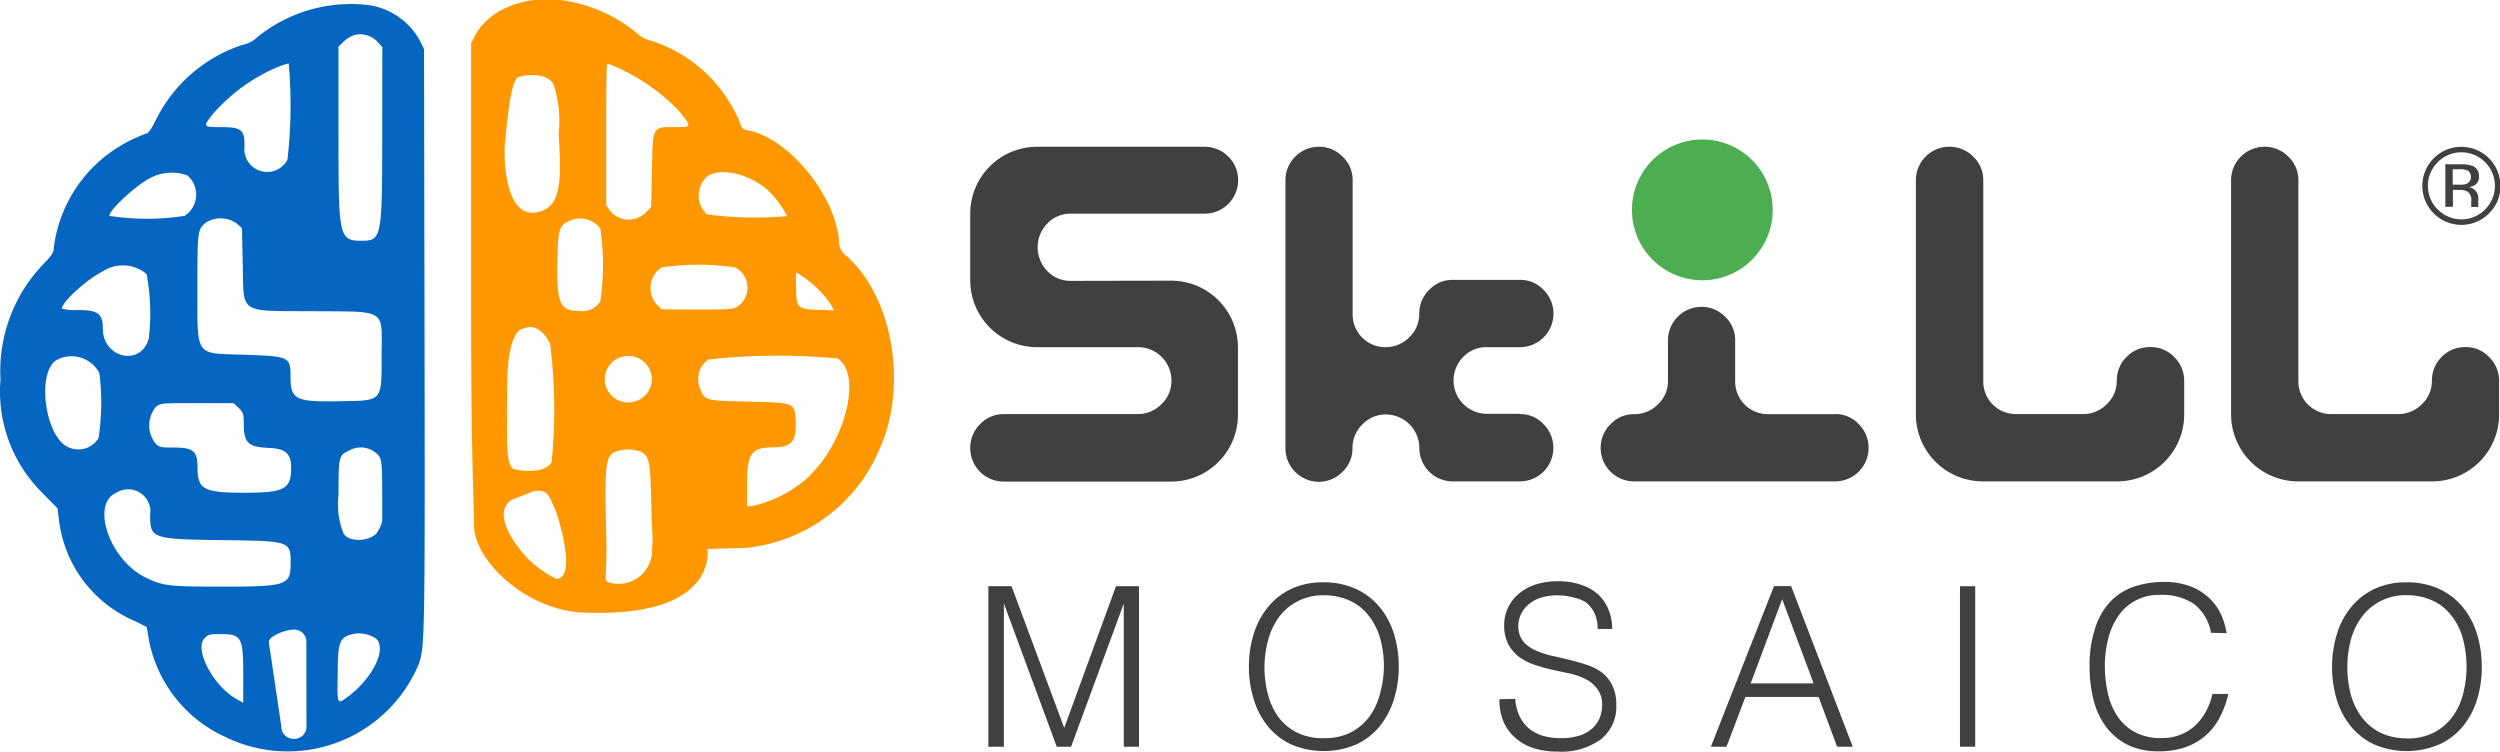
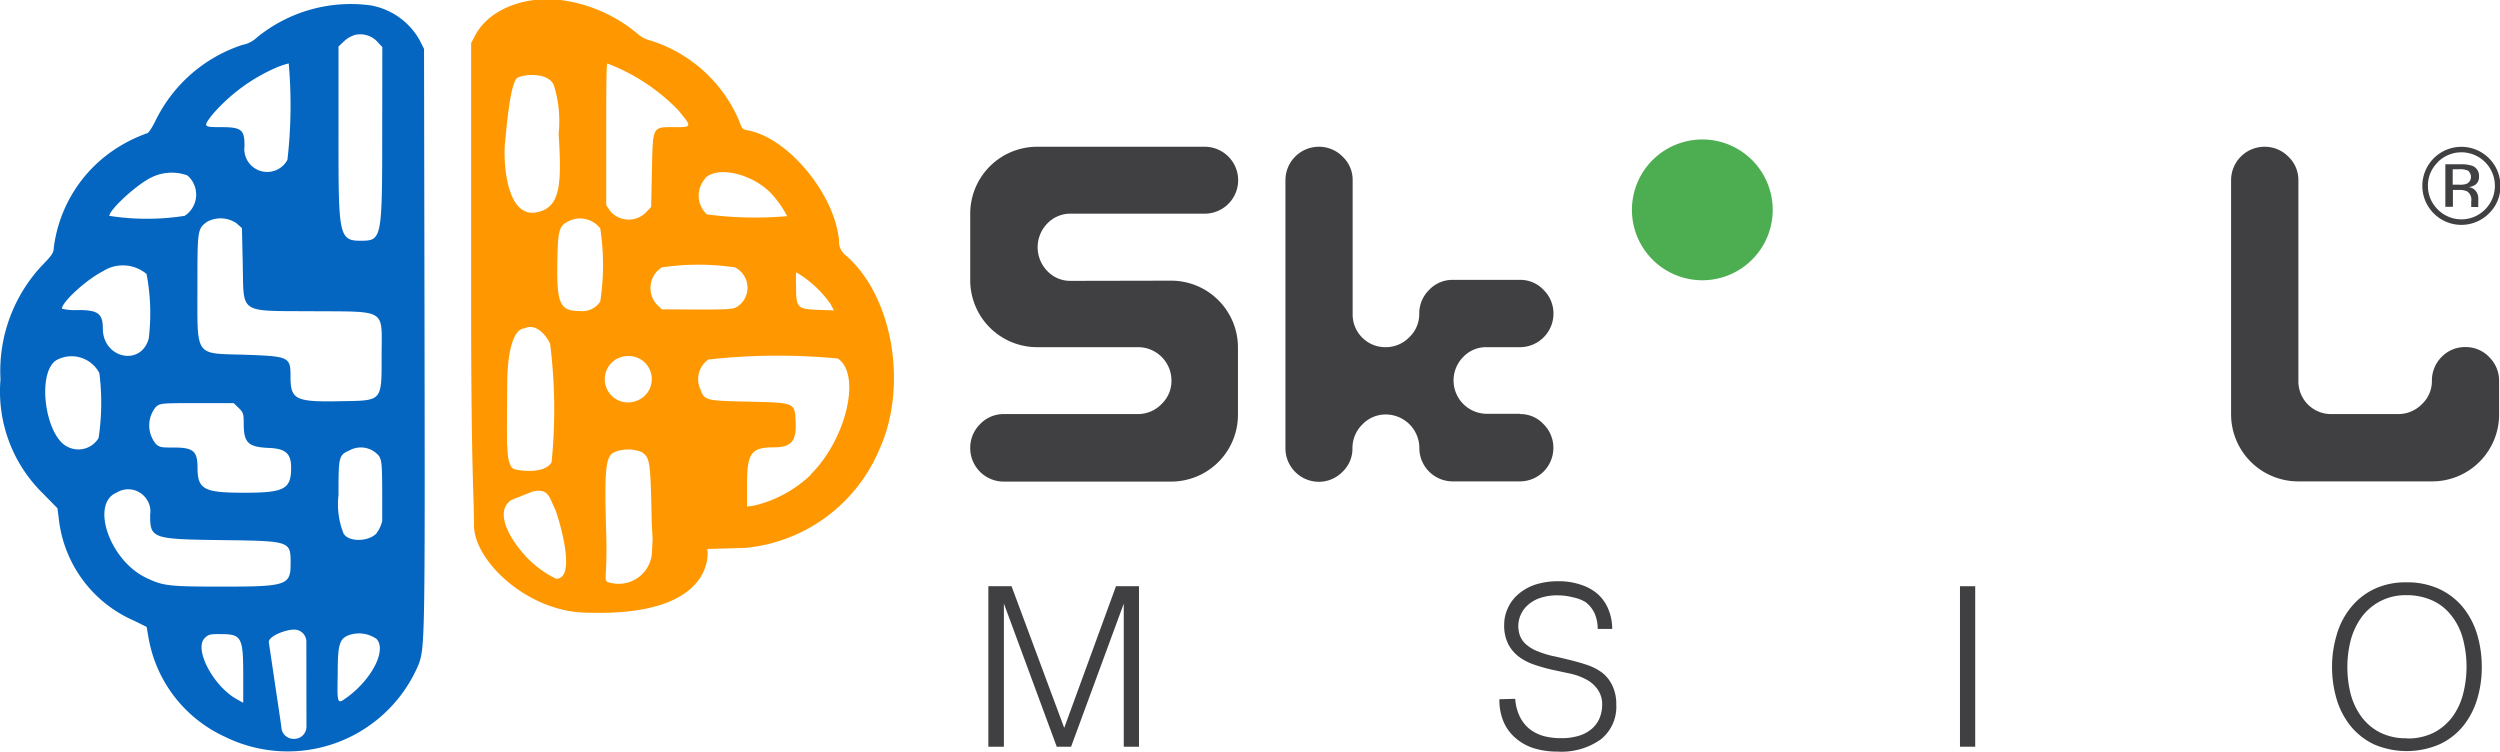
<svg xmlns="http://www.w3.org/2000/svg" viewBox="0 0 251.1 75.49">
  <defs>
    <style>.cls-1{fill:#403f41;}.cls-2{fill:#4cae50;}.cls-3{fill:#0466c1;}.cls-4{fill:#ff9800;}</style>
  </defs>
  <title>logo_col_orizz</title>
  <g id="Livello_2" data-name="Livello 2">
    <g id="Livello_1-2" data-name="Livello 1">
      <g id="Raggruppa_1" data-name="Raggruppa 1">
        <path id="Tracciato_58" data-name="Tracciato 58" class="cls-1" d="M99.27,75V58.88h2.33l5.29,14.23h0l5.2-14.23h2.31V75h-1.53V60.63h0L107.58,75h-1.44l-5.31-14.38h0V75Z" />
-         <path id="Tracciato_59" data-name="Tracciato 59" class="cls-1" d="M125.44,67a10.91,10.91,0,0,1,.48-3.31,8,8,0,0,1,1.42-2.7,6.7,6.7,0,0,1,2.33-1.83,7.36,7.36,0,0,1,3.2-.67,7.69,7.69,0,0,1,3.31.66,6.82,6.82,0,0,1,2.38,1.81A7.76,7.76,0,0,1,140,63.64a11.05,11.05,0,0,1,.49,3.33,10.73,10.73,0,0,1-.49,3.28,7.91,7.91,0,0,1-1.42,2.69,6.68,6.68,0,0,1-2.35,1.83,8.34,8.34,0,0,1-6.54,0,6.68,6.68,0,0,1-2.35-1.83,7.89,7.89,0,0,1-1.41-2.69A10.72,10.72,0,0,1,125.44,67ZM133,74.14a5.75,5.75,0,0,0,2.7-.59A5.55,5.55,0,0,0,137.53,72a6.86,6.86,0,0,0,1.07-2.29A10.71,10.71,0,0,0,139,67a10.56,10.56,0,0,0-.41-3,6.7,6.7,0,0,0-1.2-2.27,5.09,5.09,0,0,0-1.91-1.44,6.15,6.15,0,0,0-2.51-.5,5.55,5.55,0,0,0-2.67.62,5.4,5.4,0,0,0-1.86,1.6,7,7,0,0,0-1.07,2.29A10.83,10.83,0,0,0,127,67a11,11,0,0,0,.35,2.74A6.91,6.91,0,0,0,128.39,72a5.32,5.32,0,0,0,1.86,1.57A5.83,5.83,0,0,0,133,74.14Z" />
        <path id="Tracciato_60" data-name="Tracciato 60" class="cls-1" d="M152.19,70.19a4.82,4.82,0,0,0,.48,1.83,3.65,3.65,0,0,0,1,1.23,4.17,4.17,0,0,0,1.42.69,6.76,6.76,0,0,0,1.73.2,5.86,5.86,0,0,0,1.86-.27,3.51,3.51,0,0,0,1.27-.73,2.88,2.88,0,0,0,.73-1.06,3.5,3.5,0,0,0,.24-1.28,2.56,2.56,0,0,0-.43-1.52,3.24,3.24,0,0,0-1.1-1,6.52,6.52,0,0,0-1.57-.6L156,67.29a17.17,17.17,0,0,1-1.81-.5,5.76,5.76,0,0,1-1.57-.78,3.87,3.87,0,0,1-1.11-1.27,4.16,4.16,0,0,1-.43-2,3.93,3.93,0,0,1,.35-1.62,4,4,0,0,1,1-1.38,5.09,5.09,0,0,1,1.71-1,7.39,7.39,0,0,1,2.38-.36,6.87,6.87,0,0,1,2.38.39,4.67,4.67,0,0,1,1.69,1,4.25,4.25,0,0,1,1,1.54,5.11,5.11,0,0,1,.34,1.86h-1.46a3.77,3.77,0,0,0-.32-1.59,3.07,3.07,0,0,0-.89-1.1A3.78,3.78,0,0,0,158,60a5.74,5.74,0,0,0-1.48-.2,5.29,5.29,0,0,0-2,.32,3.57,3.57,0,0,0-1.26.84,2.86,2.86,0,0,0-.65,1.15,2.77,2.77,0,0,0-.07,1.25,2.23,2.23,0,0,0,.63,1.26,3.84,3.84,0,0,0,1.21.77,9.67,9.67,0,0,0,1.58.5c.57.12,1.16.26,1.76.41s1.17.31,1.73.5a5.43,5.43,0,0,1,1.49.78,3.55,3.55,0,0,1,1,1.27,4.33,4.33,0,0,1,.4,1.94,4.18,4.18,0,0,1-1.55,3.47,6.81,6.81,0,0,1-4.35,1.23,8,8,0,0,1-2.33-.32,5.19,5.19,0,0,1-1.84-1,4.47,4.47,0,0,1-1.24-1.65,5.59,5.59,0,0,1-.43-2.29Z" />
-         <path id="Tracciato_61" data-name="Tracciato 61" class="cls-1" d="M171.84,75l6.34-16.13h1.72L186.09,75h-1.57L182.66,70h-7.35L173.41,75Zm4-6.36h6.32L179,60.18Z" />
        <path id="Tracciato_62" data-name="Tracciato 62" class="cls-1" d="M196.86,75V58.88h1.53V75Z" />
-         <path id="Tracciato_63" data-name="Tracciato 63" class="cls-1" d="M222.07,63.56a4.63,4.63,0,0,0-1.75-2.93,5.79,5.79,0,0,0-3.34-.88,4.9,4.9,0,0,0-4.24,2.15,7,7,0,0,0-1,2.28,11.31,11.31,0,0,0-.33,2.72,13,13,0,0,0,.28,2.64,7.11,7.11,0,0,0,.93,2.32,4.91,4.91,0,0,0,1.75,1.64,5.41,5.41,0,0,0,2.76.63A5,5,0,0,0,219,73.8a4.91,4.91,0,0,0,1.49-.93,5.6,5.6,0,0,0,1.07-1.4,7.14,7.14,0,0,0,.66-1.77h1.59a9.61,9.61,0,0,1-.78,2.2A6.11,6.11,0,0,1,219.64,75a7.76,7.76,0,0,1-2.82.46,6.88,6.88,0,0,1-3.18-.68,6.2,6.2,0,0,1-2.16-1.85,7.68,7.68,0,0,1-1.22-2.7,13.21,13.21,0,0,1-.38-3.26,11.86,11.86,0,0,1,.57-3.92A6.89,6.89,0,0,1,212,60.39a5.91,5.91,0,0,1,2.38-1.48,9.36,9.36,0,0,1,3-.46,7.44,7.44,0,0,1,2.3.33,5.61,5.61,0,0,1,1.88,1,5.33,5.33,0,0,1,1.35,1.6,6.93,6.93,0,0,1,.73,2.21Z" />
        <path id="Tracciato_64" data-name="Tracciato 64" class="cls-1" d="M234.23,67a11.24,11.24,0,0,1,.49-3.31,7.7,7.7,0,0,1,1.42-2.7,6.7,6.7,0,0,1,2.33-1.83,7.33,7.33,0,0,1,3.2-.67,7.69,7.69,0,0,1,3.31.66,6.79,6.79,0,0,1,2.37,1.81,8,8,0,0,1,1.44,2.71,11.37,11.37,0,0,1,.48,3.33,11,11,0,0,1-.48,3.28,7.93,7.93,0,0,1-1.43,2.69A6.68,6.68,0,0,1,245,74.77a8.34,8.34,0,0,1-6.54,0,6.77,6.77,0,0,1-2.35-1.83,7.89,7.89,0,0,1-1.41-2.69A11.37,11.37,0,0,1,234.23,67Zm7.53,7.17a5.75,5.75,0,0,0,2.7-.59A5.45,5.45,0,0,0,246.32,72a6.67,6.67,0,0,0,1.07-2.29,11,11,0,0,0-.06-5.72,6.37,6.37,0,0,0-1.2-2.27,5,5,0,0,0-1.9-1.44,6.18,6.18,0,0,0-2.51-.5,5.49,5.49,0,0,0-2.67.62,5.4,5.4,0,0,0-1.86,1.6,7,7,0,0,0-1.08,2.29,10.82,10.82,0,0,0-.34,2.71,10.94,10.94,0,0,0,.34,2.74A6.84,6.84,0,0,0,237.19,72a5.32,5.32,0,0,0,1.86,1.57,5.76,5.76,0,0,0,2.71.58Z" />
      </g>
      <g id="Raggruppa_2" data-name="Raggruppa 2">
        <path id="Tracciato_65" data-name="Tracciato 65" class="cls-1" d="M250,21.43a3.92,3.92,0,1,1,1.14-2.77A3.76,3.76,0,0,1,250,21.43Zm-5.14-5.14a3.25,3.25,0,0,0-1,2.37,3.29,3.29,0,0,0,1,2.39,3.34,3.34,0,0,0,4.73,0l0,0a3.36,3.36,0,0,0-4.73-4.78Zm2.3.21a3.34,3.34,0,0,1,1.17.16,1.06,1.06,0,0,1,.66,1.09.93.93,0,0,1-.42.84,1.7,1.7,0,0,1-.61.21,1,1,0,0,1,.73.42,1.12,1.12,0,0,1,.23.66v.63a.93.93,0,0,0,0,.23l0,.05h-.71v-.57a1,1,0,0,0-.41-1,1.84,1.84,0,0,0-.84-.14h-.59v1.69h-.76V16.5Zm.81.68A1.91,1.91,0,0,0,247,17h-.65v1.55h.68a1.93,1.93,0,0,0,.72-.09.77.77,0,0,0,.37-1A.79.79,0,0,0,247.93,17.18Z" />
      </g>
      <g id="Raggruppa_3" data-name="Raggruppa 3">
        <path id="Tracciato_66" data-name="Tracciato 66" class="cls-1" d="M117.62,28.19a6.71,6.71,0,0,1,6.72,6.68v6.77a6.71,6.71,0,0,1-6.7,6.73H100.81A3.36,3.36,0,0,1,97.45,45h0a3.34,3.34,0,0,1,1-2.41,3.24,3.24,0,0,1,2.38-1h13.45a3.3,3.3,0,0,0,2.38-1,3.19,3.19,0,0,0,1-2.36,3.35,3.35,0,0,0-3.36-3.36H104.17a6.72,6.72,0,0,1-6.72-6.72h0V21.46a6.72,6.72,0,0,1,6.72-6.72H121a3.36,3.36,0,1,1,0,6.72H107.53a3.21,3.21,0,0,0-2.35,1,3.42,3.42,0,0,0,0,4.75,3.17,3.17,0,0,0,2.35,1Z" />
        <path id="Tracciato_67" data-name="Tracciato 67" class="cls-1" d="M152.64,41.59a3.15,3.15,0,0,1,2.38,1,3.32,3.32,0,0,1,1,2.4,3.36,3.36,0,0,1-3.37,3.36h-6.72A3.35,3.35,0,0,1,142.56,45a3.38,3.38,0,0,0-3.36-3.37,3.22,3.22,0,0,0-2.36,1,3.31,3.31,0,0,0-1,2.38,3.2,3.2,0,0,1-1,2.38,3.31,3.31,0,0,1-2.4,1A3.36,3.36,0,0,1,129.11,45h0V18.1a3.36,3.36,0,0,1,3.35-3.36h0a3.31,3.31,0,0,1,2.4,1,3.2,3.2,0,0,1,1,2.38V31.55a3.28,3.28,0,0,0,3.25,3.32h.07a3.28,3.28,0,0,0,2.37-1,3.2,3.2,0,0,0,1-2.36,3.31,3.31,0,0,1,1-2.4,3.2,3.2,0,0,1,2.38-1h6.72a3.19,3.19,0,0,1,2.38,1,3.32,3.32,0,0,1,1,2.4,3.37,3.37,0,0,1-3.37,3.36h-3.36a3.16,3.16,0,0,0-2.35,1,3.35,3.35,0,0,0,2.29,5.69h3.42Z" />
-         <path id="Tracciato_68" data-name="Tracciato 68" class="cls-1" d="M184.3,41.59a3.15,3.15,0,0,1,2.38,1,3.32,3.32,0,0,1,1,2.4,3.36,3.36,0,0,1-3.37,3.36H164.13A3.36,3.36,0,0,1,160.77,45h0a3.31,3.31,0,0,1,1-2.4,3.17,3.17,0,0,1,2.38-1,3.27,3.27,0,0,0,2.38-1,3.12,3.12,0,0,0,1-2.35V34.19a3.37,3.37,0,0,1,3.35-3.37h0a3.32,3.32,0,0,1,2.4,1,3.19,3.19,0,0,1,1,2.38v4.09a3.28,3.28,0,0,0,3.23,3.31h6.8Z" />
-         <path id="Tracciato_69" data-name="Tracciato 69" class="cls-1" d="M216,34.86a3.24,3.24,0,0,1,2.38,1,3.33,3.33,0,0,1,1,2.4v3.36a6.72,6.72,0,0,1-6.72,6.73H199.16a6.73,6.73,0,0,1-6.73-6.71V18.1a3.36,3.36,0,0,1,3.36-3.36h0a3.35,3.35,0,0,1,2.41,1,3.24,3.24,0,0,1,1,2.38V38.28a3.27,3.27,0,0,0,3.23,3.31h6.8a3.31,3.31,0,0,0,2.38-1,3.22,3.22,0,0,0,1-2.36,3.29,3.29,0,0,1,1-2.4A3.24,3.24,0,0,1,216,34.86Z" />
        <path id="Tracciato_70" data-name="Tracciato 70" class="cls-1" d="M247.63,34.86a3.24,3.24,0,0,1,2.38,1,3.33,3.33,0,0,1,1,2.4v3.36a6.72,6.72,0,0,1-6.72,6.73H230.82a6.74,6.74,0,0,1-6.73-6.72h0V18.1a3.36,3.36,0,0,1,3.36-3.36h0a3.33,3.33,0,0,1,2.4,1,3.24,3.24,0,0,1,1,2.38V38.28a3.28,3.28,0,0,0,3.25,3.31h6.78a3.31,3.31,0,0,0,2.38-1,3.17,3.17,0,0,0,1-2.36,3.34,3.34,0,0,1,1-2.4A3.24,3.24,0,0,1,247.63,34.86Z" />
        <path id="Tracciato_71" data-name="Tracciato 71" class="cls-2" d="M175.9,16a7.07,7.07,0,1,0,.16.16Z" />
      </g>
      <g id="Raggruppa_4" data-name="Raggruppa 4">
        <path id="Tracciato_72" data-name="Tracciato 72" class="cls-3" d="M42.59,4.91,42.13,4A7.06,7.06,0,0,0,37.23.54,14.91,14.91,0,0,0,25.81,3.76a2.88,2.88,0,0,1-1.47.75A14.86,14.86,0,0,0,15.68,12c-.41.84-.77,1.39-.92,1.39a14.78,14.78,0,0,0-4,2.16,13.92,13.92,0,0,0-5.36,9.35c0,.45-.17.72-1,1.58A15.49,15.49,0,0,0,.05,38.11,14.32,14.32,0,0,0,4.31,49.56l1.46,1.49.13,1a12.67,12.67,0,0,0,7.58,10.3l1.25.62.19,1.1A13.48,13.48,0,0,0,22.59,74a14.26,14.26,0,0,0,19.1-6.49c.13-.26.25-.52.36-.79.61-1.65.64-2.67.59-32.77ZM21.34,11.5a17.9,17.9,0,0,1,6.48-4.74A8.53,8.53,0,0,1,29,6.37a48.18,48.18,0,0,1-.13,9.68,2.3,2.3,0,0,1-4.31-1.39c0-1.65-.31-1.89-2.37-1.89C20.4,12.77,20.38,12.74,21.34,11.5Zm-6.19,6.35a4.6,4.6,0,0,1,3.67-.23,2.54,2.54,0,0,1,.27,3.58,2.29,2.29,0,0,1-.55.48,24.57,24.57,0,0,1-7.56,0C11,21.07,13.63,18.61,15.15,17.85Zm4.63,22.64h3.69L24,41c.44.44.48.59.48,1.57,0,1.91.45,2.33,2.52,2.42,1.7.07,2.24.56,2.24,2,0,2.14-.68,2.5-4.68,2.5S19.84,49.2,19.84,47c0-1.69-.41-2.05-2.38-2.05-1.19,0-1.44,0-1.81-.37a2.92,2.92,0,0,1,0-3.7C16.07,40.5,16.18,40.49,19.78,40.49ZM9.9,44a2.37,2.37,0,0,1-3.11.88c-2.27-1.08-3.11-7.41-1.15-8.69a3.15,3.15,0,0,1,4.29,1.19l.05.1A23.73,23.73,0,0,1,9.9,44ZM7.77,31.14A5.06,5.06,0,0,1,6.22,31c0-.67,2.48-2.93,4.11-3.75a3.7,3.7,0,0,1,4.39.27A21.1,21.1,0,0,1,14.94,34c-.77,2.84-4.61,2-4.61-1C10.32,31.48,9.86,31.14,7.77,31.14ZM14.61,58c-3.62-1.77-5.54-7.42-2.9-8.52a2.21,2.21,0,0,1,3.06.73,2.16,2.16,0,0,1,.31,1.49c0,2.4.15,2.46,7.32,2.55,6.75.09,6.79.1,6.79,2.3s-.3,2.37-6.68,2.37c-5.64,0-6.13-.06-7.9-.92Zm9.82,12.59-.68-.38c-2.33-1.31-4.28-5-3.2-6.11.38-.38.55-.42,1.62-.41,2.1,0,2.26.31,2.26,4.18Zm6.35,2.4a1.22,1.22,0,0,1-1.22,1.22h-.09a1.22,1.22,0,0,1-1.21-1.22h0L27,64.5c0-.67,1.8-1.26,2.47-1.26h.09a1.21,1.21,0,0,1,1.21,1.21Zm4.14-3c-1.07.79-1.06.82-1-2.3,0-2.9.17-3.47,1-3.85a3.08,3.08,0,0,1,2.88.32C38.85,65.22,37.46,68.09,34.92,70Zm2.9-16.42c-.82.86-2.84.89-3.32,0A7.92,7.92,0,0,1,34,49.71c0-3.73,0-4,1.06-4.45a2.37,2.37,0,0,1,3,.53c.29.48.32.84.33,3.84v2.69a3.21,3.21,0,0,1-.55,1.2ZM34.11,40.3c-4.43.08-4.93-.16-4.93-2.46,0-2-.11-2.05-4.6-2.21-5.09-.16-4.75.34-4.75-6.87,0-5.62,0-5.75.93-6.46a2.83,2.83,0,0,1,3,.13l.54.48.08,3.58c.12,5.13-.5,4.72,7.05,4.77s6.9-.29,6.9,4.45.1,4.51-4.27,4.59Zm4.28-27.66c0,11.54,0,11.54-2.23,11.54S34,23.34,34,12.67v-8l.56-.53a2.87,2.87,0,0,1,1.08-.63A2.36,2.36,0,0,1,38,4.3l.4.43Z" />
      </g>
      <g id="Raggruppa_5" data-name="Raggruppa 5">
        <path id="Tracciato_73" data-name="Tracciato 73" class="cls-4" d="M85.05,25.73a1.81,1.81,0,0,1-.78-1.64c-.48-4.68-5.13-10.24-9.16-11-.53-.09-.6-.17-.89-1a14.34,14.34,0,0,0-8.82-8,3.05,3.05,0,0,1-1.33-.67,15,15,0,0,0-7-3.3c-4-.75-7.9.7-9.34,3.43l-.41.78,0,26.15c0,17,.29,19.29.29,22.29,0,3.59,5.46,8.77,11.44,8.77,13.17.4,12-6.4,12-6.4l3.8-.11a16.26,16.26,0,0,0,13.47-9.88C91.19,38.86,89.73,29.91,85.05,25.73ZM80,27.37a11,11,0,0,1,3.43,3.18l.33.63-1.59-.06c-2.08-.08-2.21-.2-2.21-2.29a14,14,0,0,1,0-1.45ZM70.8,17.91c1.22-1.22,4.45-.56,6.46,1.32a10.22,10.22,0,0,1,1.8,2.48A36.67,36.67,0,0,1,71,21.53a2.55,2.55,0,0,1-.16-3.6v0Zm-9.91-4.42c0-3.91,0-7.11.12-7.11a19.74,19.74,0,0,1,7.1,4.67c1.41,1.71,1.41,1.72-.32,1.72-2.3,0-2.21-.17-2.31,4.33l-.08,3.69-.47.49a2.44,2.44,0,0,1-3.43.14l-.24-.26-.37-.56Zm-10.16.86c.18-2,.56-6.24,1.29-6.57s3-.53,3.6.75a12.08,12.08,0,0,1,.49,4.89c.32,5.15.19,7.45-2.23,7.91-3,.56-3.34-4.94-3.16-7ZM55.4,46.43c-.78,1.29-3.49.79-3.74.69-.72-.26-.67-2-.72-2.36s0-5.88,0-5.88c0-6.09,1.68-5.88,1.68-5.88,1.12-.57,2.14.5,2.63,1.51A52.8,52.8,0,0,1,55.4,46.43Zm.43,11.69a10.54,10.54,0,0,1-2.79-2C51,54,49.69,51.33,51.36,50.22l2.1-.84c1.68-.41,1.73.68,2.26,1.68.26.53,2.36,7.14.11,7.07Zm4.49-27.88a2.16,2.16,0,0,1-2.08,1c-2,0-2.33-.71-2.26-4.92.06-3.24.16-3.61,1.14-4.11a2.57,2.57,0,0,1,3.17.73,24.34,24.34,0,0,1,0,7.33ZM65.47,55.7a3.36,3.36,0,0,1-3.77,2.91,3.82,3.82,0,0,1-.67-.15c-.43-.26,0-.49-.15-5.14-.2-7,0-7.64,1.08-8a3.7,3.7,0,0,1,2.5.09c.84.6.87.84,1,7.11l.09,1.64ZM63.71,40.33a2.33,2.33,0,0,1-1.8-4.26,2.48,2.48,0,0,1,1.19-.31,2.32,2.32,0,0,1,.61,4.57Zm2.76-9.26-.54-.53a2.47,2.47,0,0,1,.26-3.48l.27-.2a24.94,24.94,0,0,1,7.37,0,2.29,2.29,0,0,1,1,3.08,2.23,2.23,0,0,1-.78.86c-.38.26-.88.29-4,.29Zm15,16.59a12.55,12.55,0,0,1-5.7,3.12l-.74.1V48.71c0-3.21.41-3.78,2.71-3.78,1.71,0,2.25-.6,2.18-2.47-.08-2.06,0-2-4.78-2.12-4.28-.09-4.37-.12-4.79-1.23a2.41,2.41,0,0,1,.8-3,63,63,0,0,1,13-.1C86.54,37.59,85,44.13,81.42,47.66Z" />
      </g>
    </g>
  </g>
</svg>